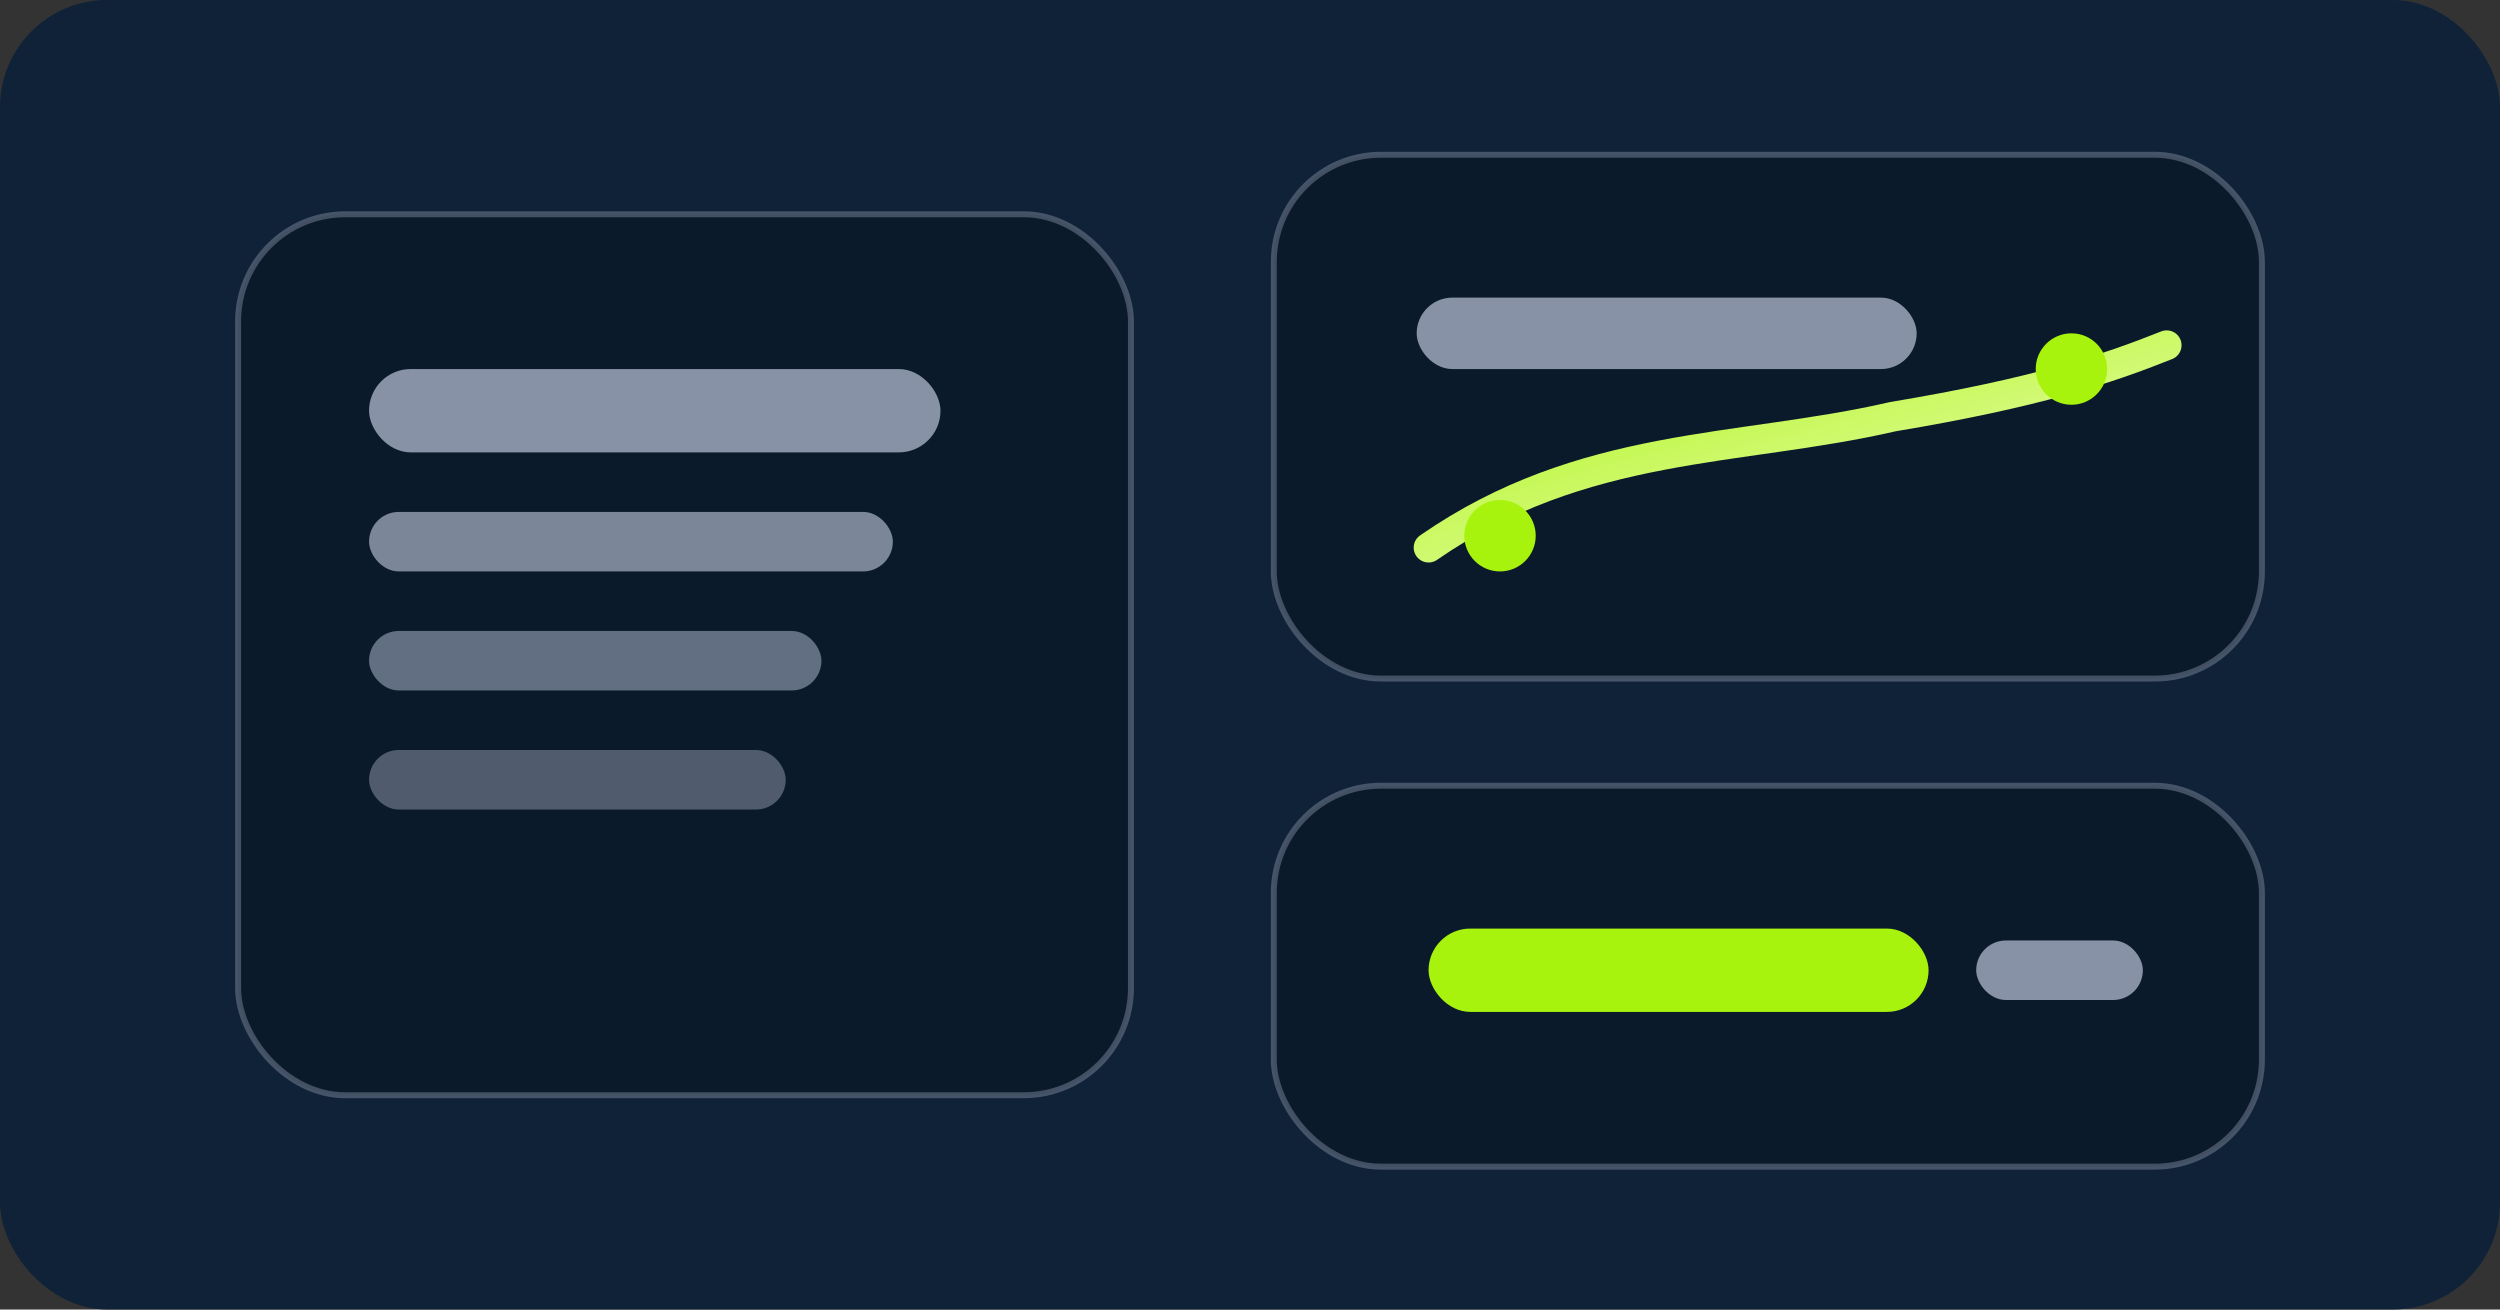
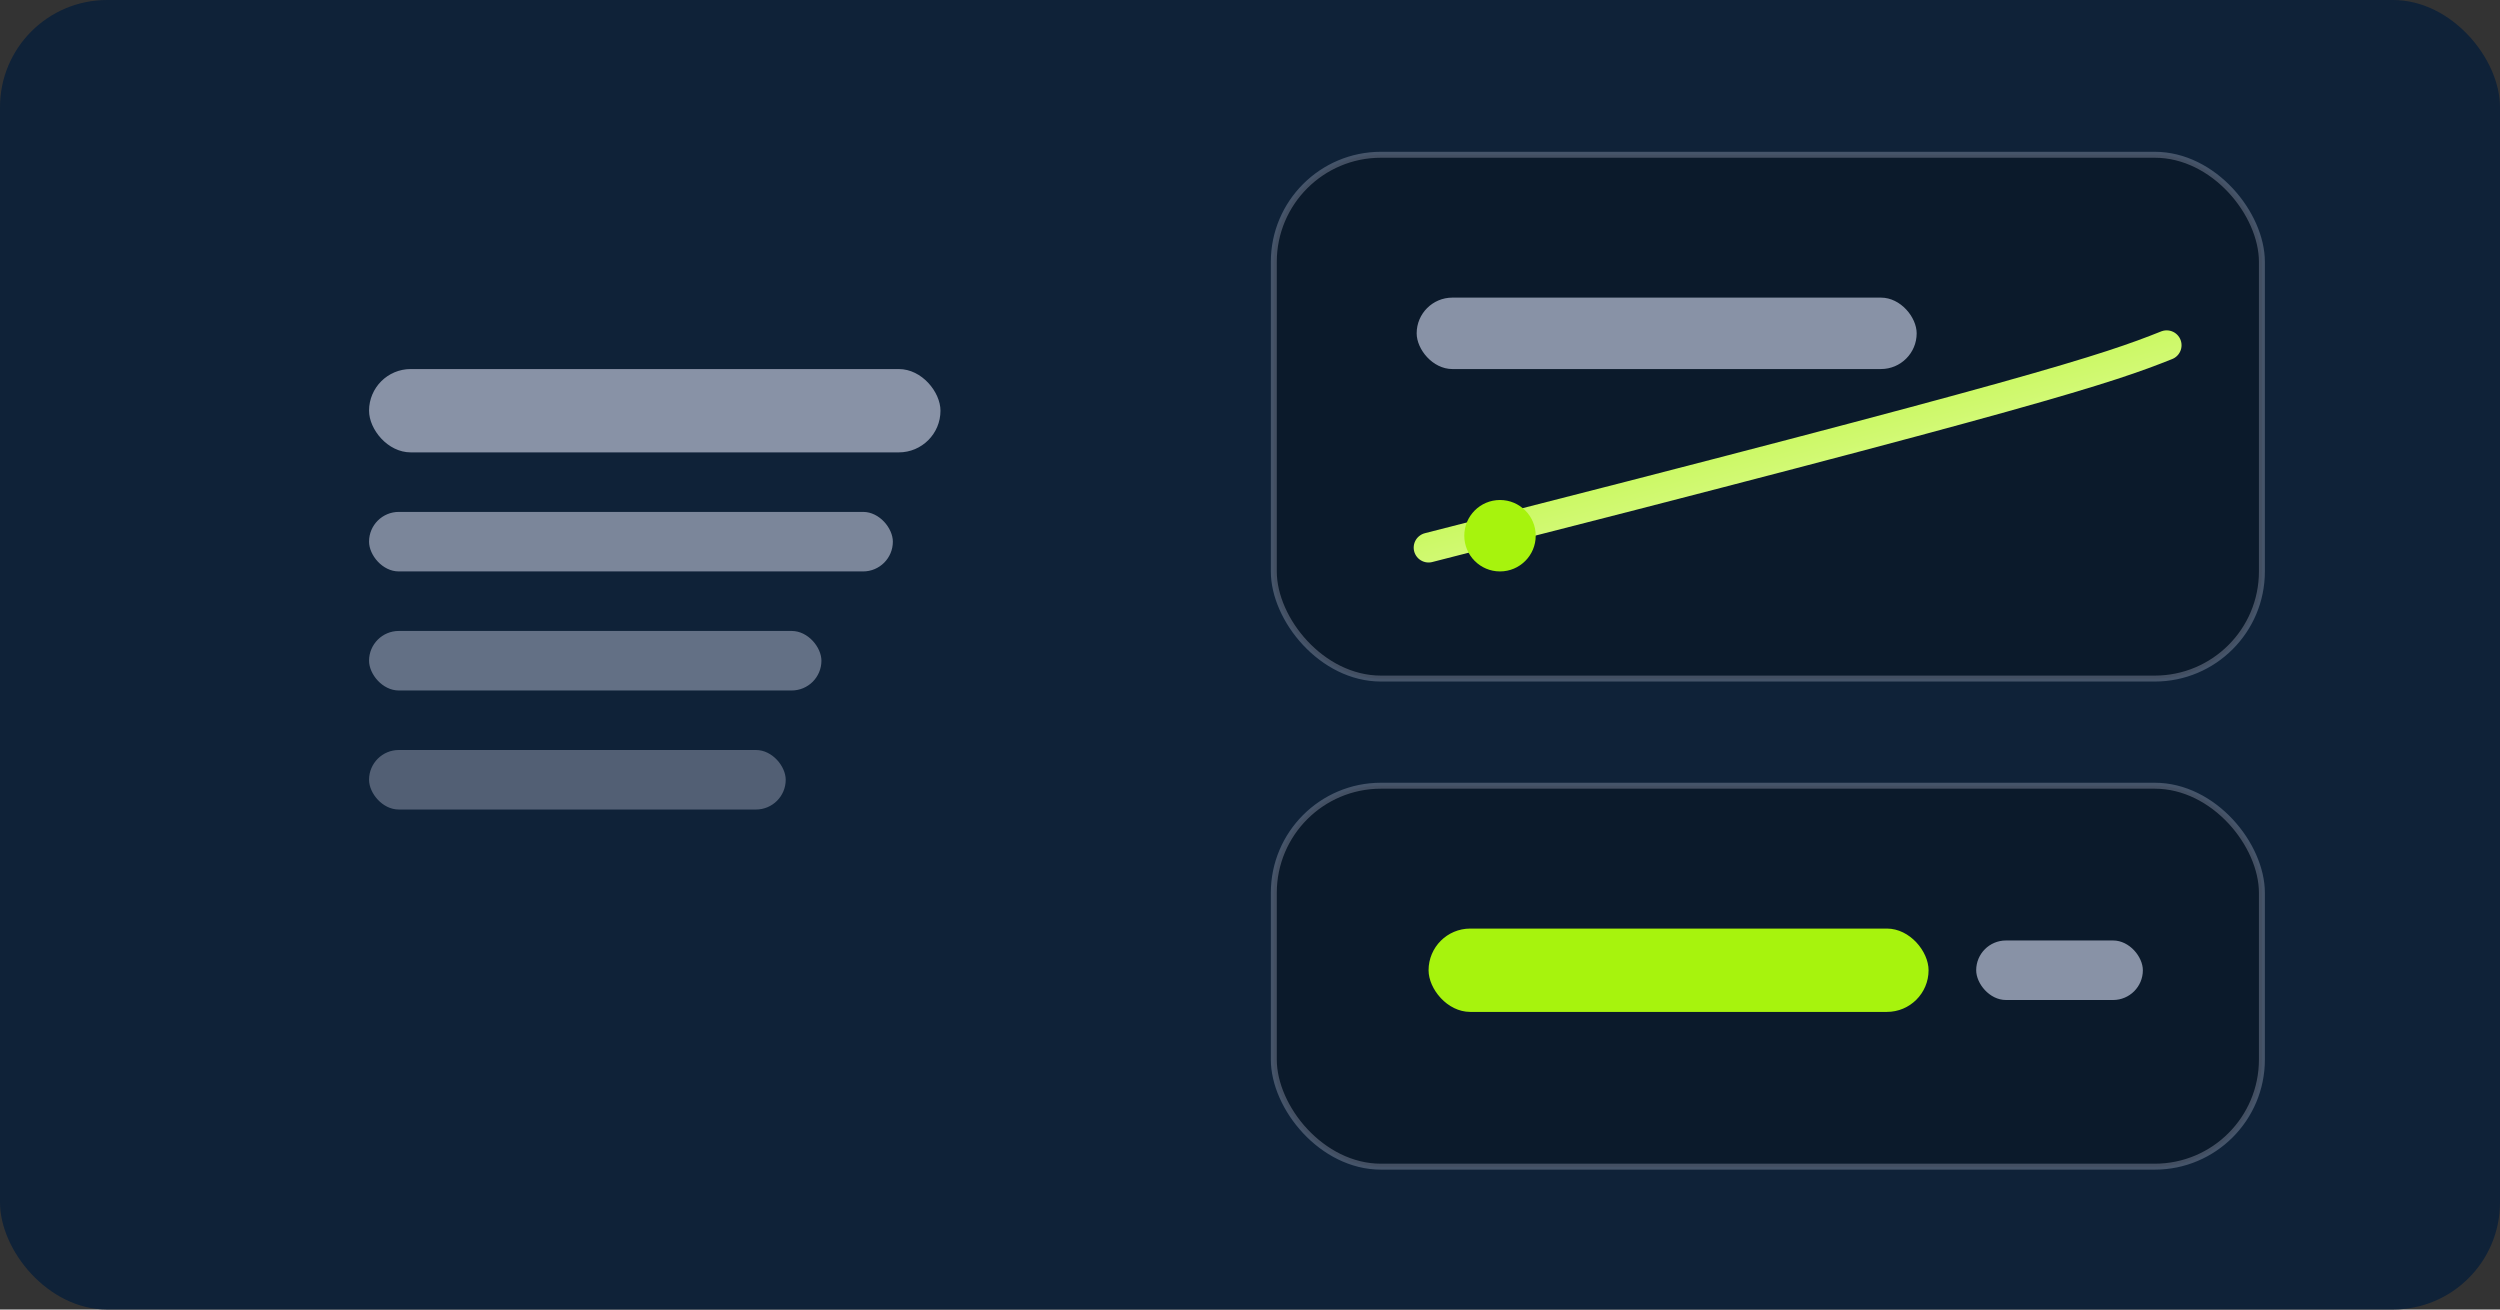
<svg xmlns="http://www.w3.org/2000/svg" viewBox="0 0 420 220">
  <rect x="0" y="0" width="420" height="220" fill="#333333" stroke="none" />
  <defs>
    <linearGradient id="PR3" x1="0" y1="0" x2="1" y2="1">
      <stop offset="0" stop-color="#a7f30d" />
      <stop offset="1" stop-color="#f5ffc9" />
    </linearGradient>
  </defs>
  <rect width="420" height="220" rx="18" fill="#0f2238" />
  <g transform="translate(40,36)">
-     <rect width="150" height="148" rx="18" fill="#0b1a2b" stroke="#8892a6" stroke-opacity=".45" />
    <rect x="22" y="26" width="96" height="14" rx="7" fill="#8892a6" />
    <rect x="22" y="50" width="88" height="10" rx="5" fill="#8892a6" opacity=".9" />
    <rect x="22" y="70" width="76" height="10" rx="5" fill="#8892a6" opacity=".7" />
    <rect x="22" y="90" width="70" height="10" rx="5" fill="#8892a6" opacity=".55" />
  </g>
  <g transform="translate(214,26)">
    <rect width="166" height="88" rx="18" fill="#0b1a2b" stroke="#8892a6" stroke-opacity=".45" />
-     <path d="M26 66 C52 48 78 50 104 44 C128 40 140 36 150 32" fill="none" stroke="url(#PR3)" stroke-width="5" stroke-linecap="round" />
+     <path d="M26 66 C128 40 140 36 150 32" fill="none" stroke="url(#PR3)" stroke-width="5" stroke-linecap="round" />
    <circle cx="38" cy="64" r="6" fill="#a7f30d" />
-     <circle cx="134" cy="36" r="6" fill="#a7f30d" />
    <rect x="24" y="24" width="84" height="12" rx="6" fill="#8892a6" />
  </g>
  <g transform="translate(214,132)">
    <rect width="166" height="64" rx="18" fill="#0b1a2b" stroke="#8892a6" stroke-opacity=".45" />
    <rect x="26" y="24" width="84" height="14" rx="7" fill="#a7f30d" />
    <rect x="118" y="26" width="28" height="10" rx="5" fill="#8892a6" />
  </g>
</svg>